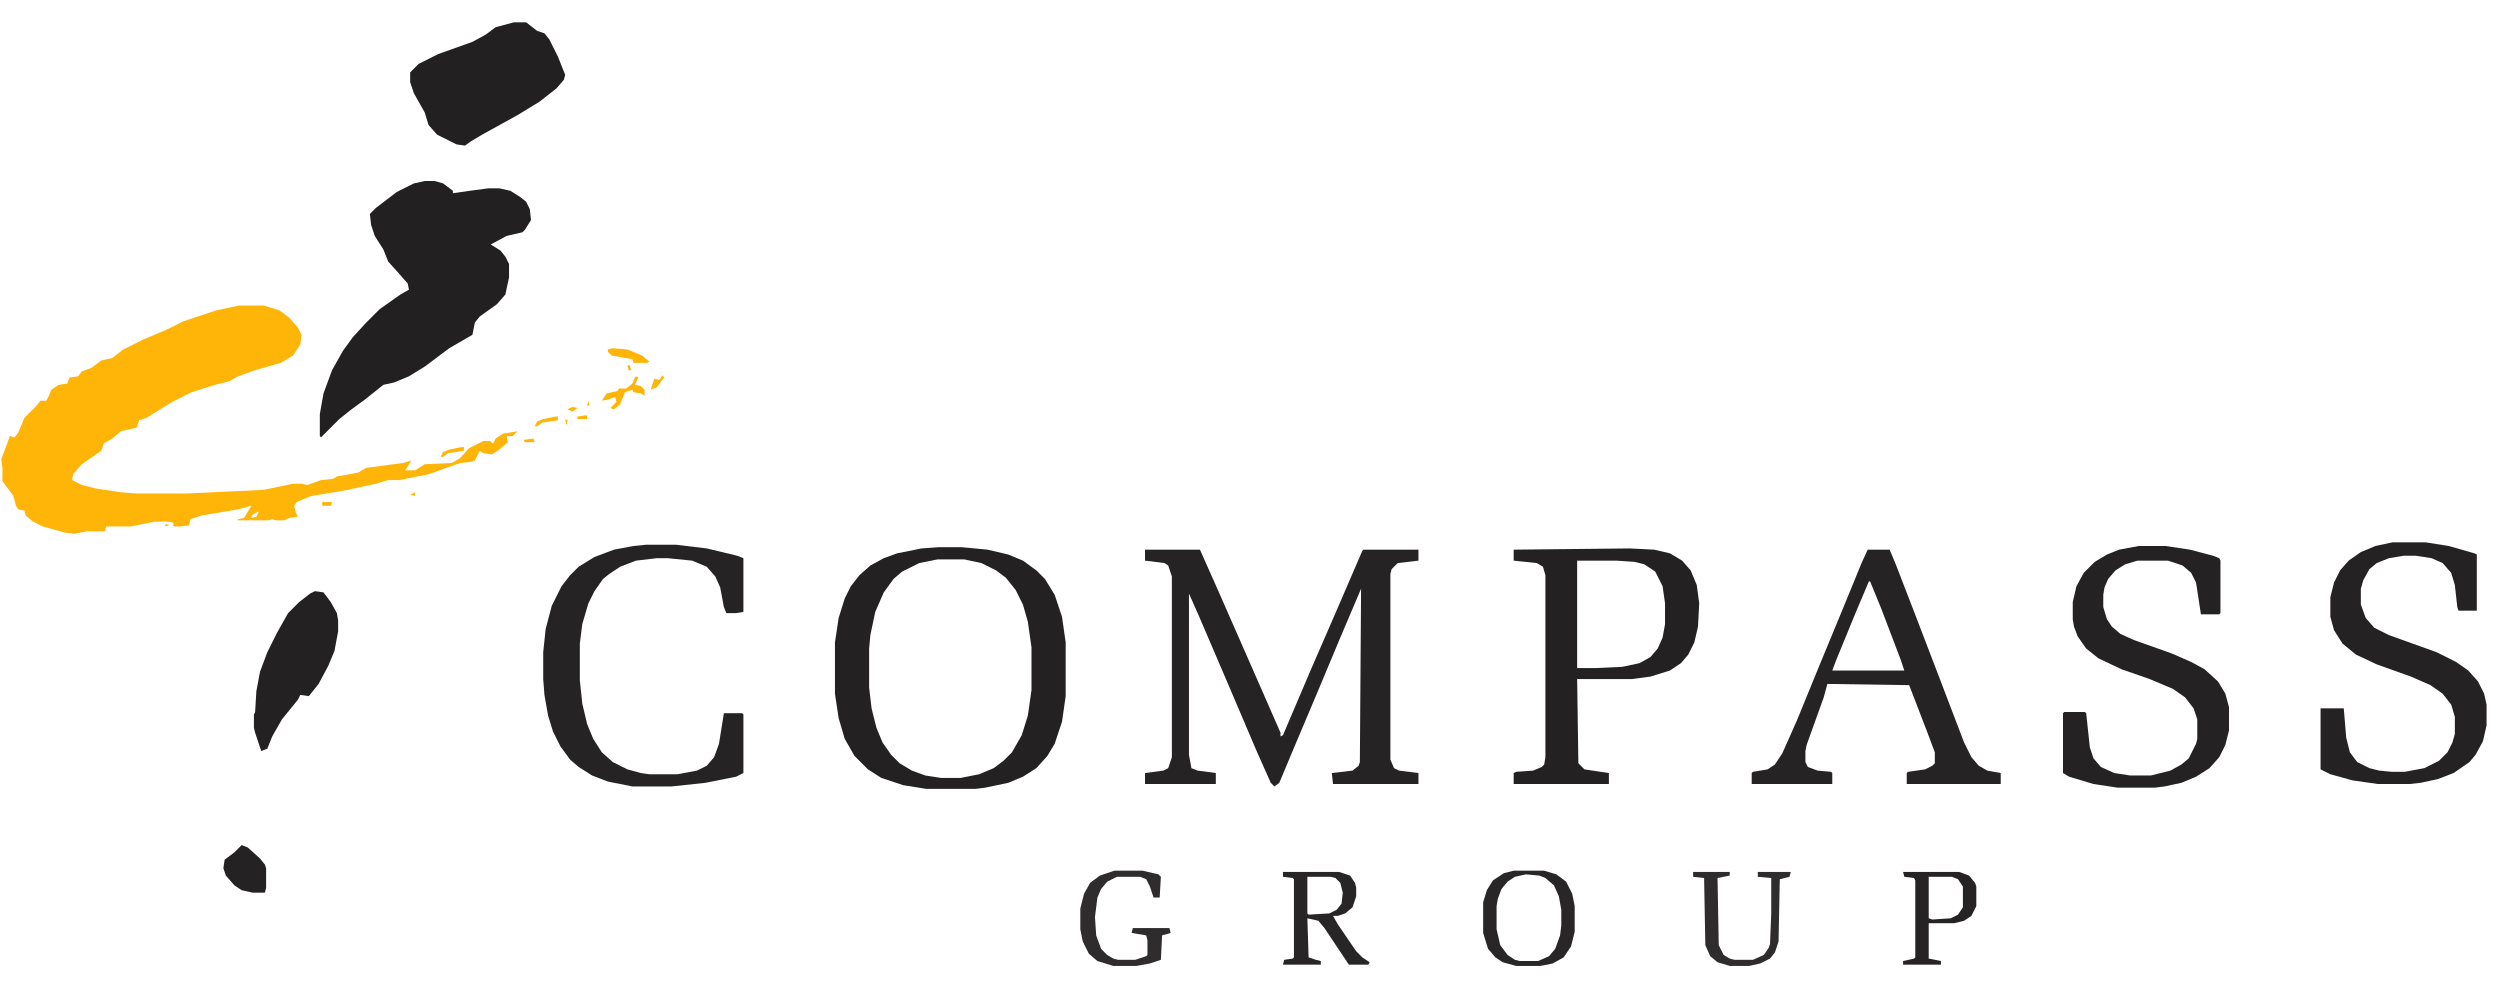
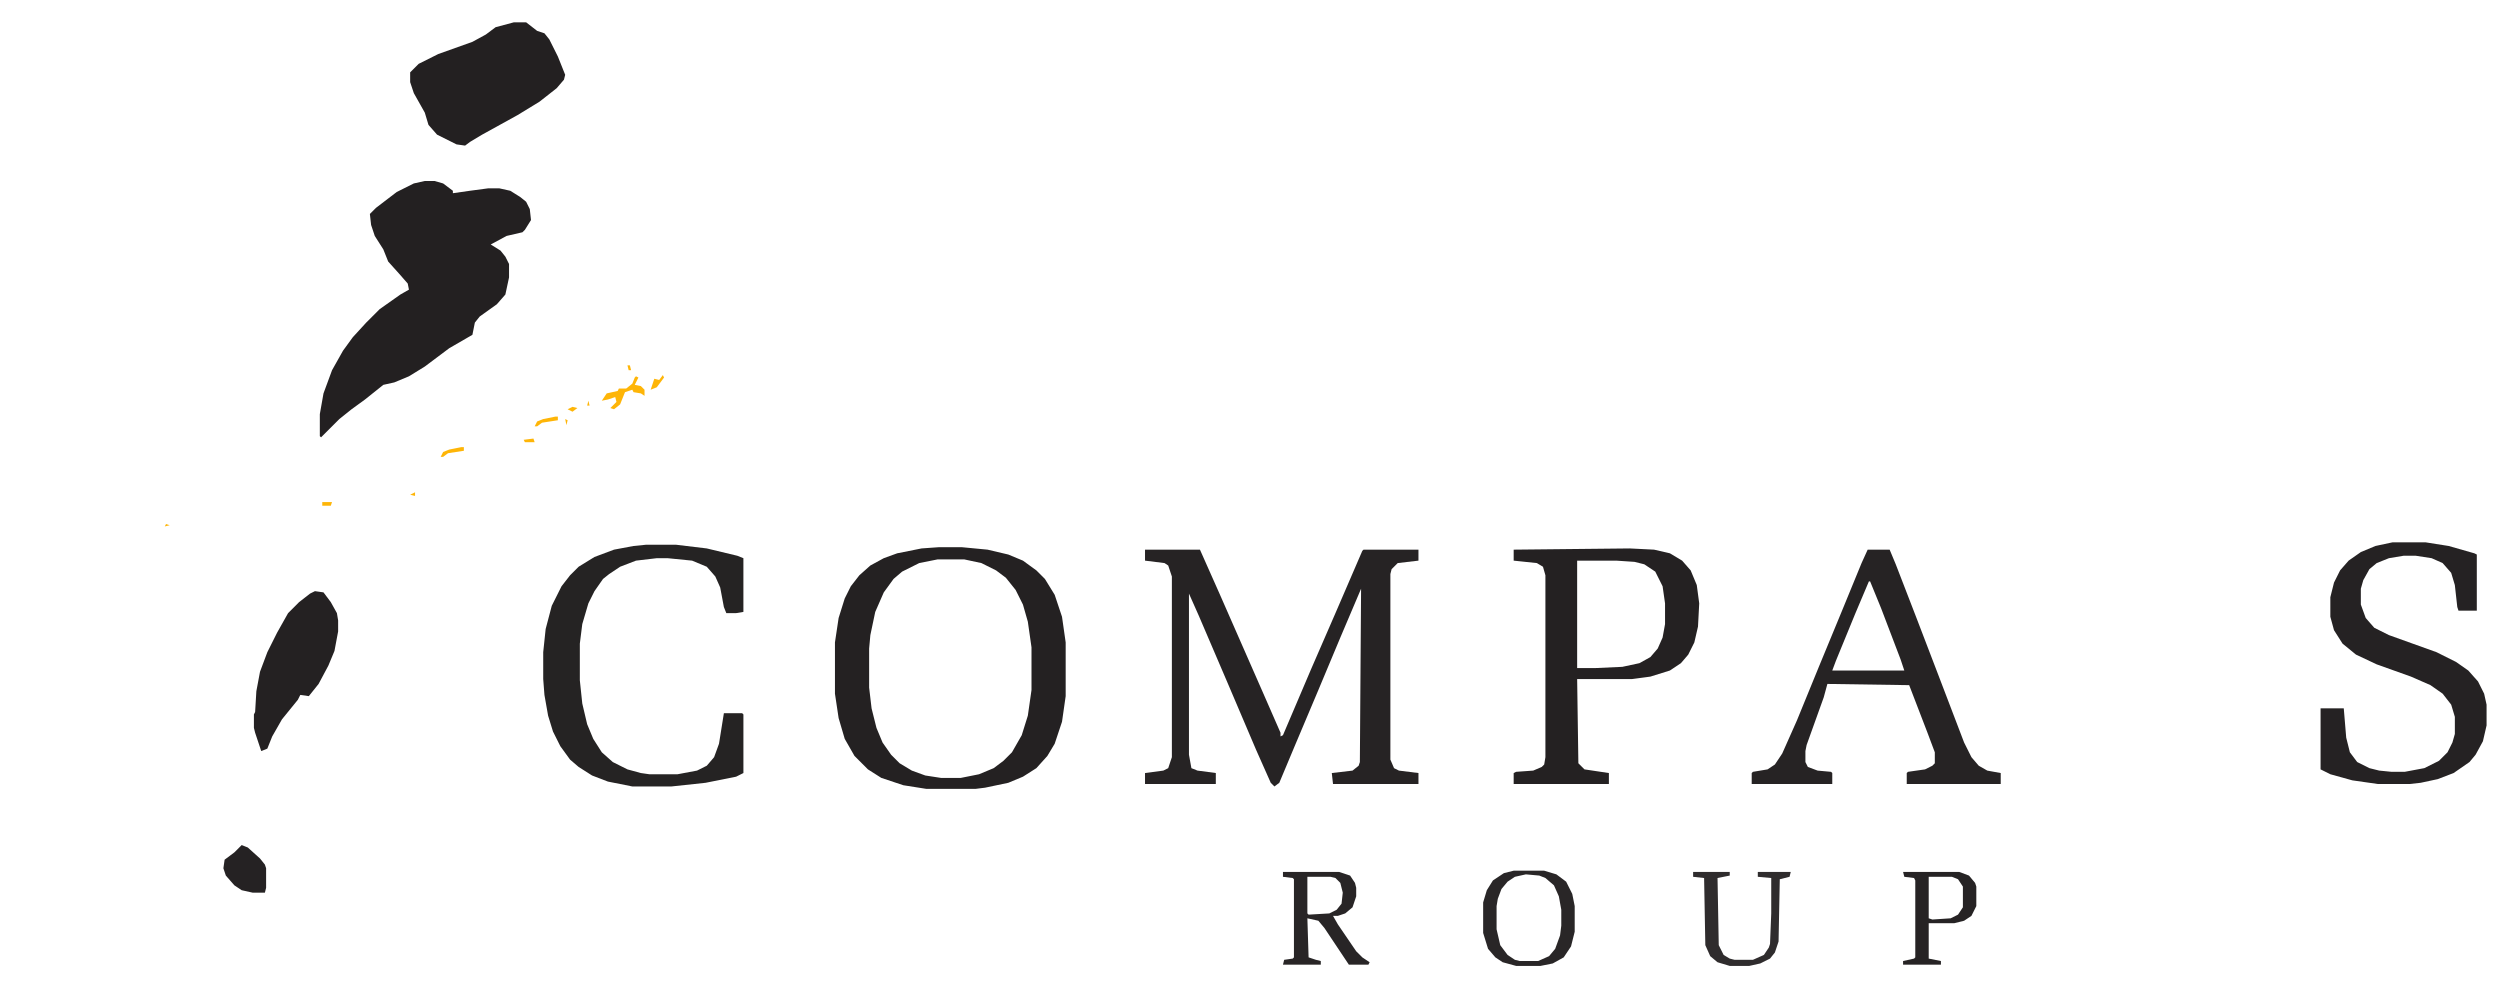
<svg xmlns="http://www.w3.org/2000/svg" version="1.1" viewBox="0 0 2048 805" width="1200" height="472">
-   <path transform="translate(196,250)" d="m0 0h20l13 4 8 6 7 8 3 6-1 8-6 9-10 6-21 6-14 5-7 4-12 3-19 6-16 8-21 13-6 2-2 6-13 3-7 6-7 4-2 6-16 11-7 8-1 5 8 4 12 3 20 3 13 1h41l63-3 24-5h7l5 1 11-4 10-1 3-2 17-3 7-4 30-4 7-2-5 8h8l8-5 22-1 7-4 7-8 12-6h5l3 2 2-4 6-4 12-2-4 4h-5l1 5-7 6-6 4-7-1-3-2-4 8-3 1-9 1-17 6-8 3-25 5h-9l-10 3-28 6-25 4-12 5-2 3 1 5 2 4-7 1-4 2h-7l-3-1-3 1h-25v-1l5-1 6-10-11 3-30 5-9 3-1 5-7 1h-6v-3l-4-1h-11l-20 4h-20l-1 4h-15l-10 2-8-1-18-5-8-4-6-5-1-4-5-1-2-3-2-8-9-12v-11l-1-7 6-16 1-3 4 1 3-4 5-12 10-10 3-4h5l2-4 2-5 6-4 7-1 2-5 7-1 3-4 8-3 8-6 9-2 9-7 16-8 19-8 14-7 27-9zm17 164m-2 5-5 3v2l4-1 2-4z" fill="#FEB507" />
  <path transform="translate(348,148)" d="m0 0h8l7 2 8 6v2l14-2 15-2h9l9 2 8 5 5 4 3 6 1 9-5 8-2 2-13 3-13 7 8 5 4 5 3 6v11l-3 14-7 8-14 10-4 5-2 10-19 11-20 15-13 8-12 5-9 2-15 12-11 8-10 8-15 15-1-1v-18l3-17 7-19 9-16 8-11 11-12 11-11 17-12 7-4-1-5-7-8-9-10-4-10-7-11-3-9-1-9 5-5 17-13 14-7z" fill="#232021" />
  <path transform="translate(938,450)" d="m0 0h45l16 36 36 82 14 32v3l2-1 23-54 20-46 22-51 1-1h45v9l-17 2-5 5-1 4v152l3 7 4 2 16 2v9h-70l-1-9 17-2 5-4 1-3 1-142-17 40-18 43-19 45-13 31-4 3-3-3-12-27-23-54-24-56-8-18v132l2 11 5 2 15 2v9h-58v-9l15-2 4-2 3-9v-148l-3-9-3-2-16-2z" fill="#262324" />
  <path transform="translate(769,448)" d="m0 0h19l21 2 17 4 12 5 11 8 7 7 8 13 6 18 3 21v44l-3 21-6 18-6 10-9 10-11 7-12 5-19 4-8 1h-40l-19-3-18-6-11-7-11-11-8-14-5-17-3-20v-42l3-20 5-16 5-10 7-9 9-8 11-6 11-4 20-4zm-1 10-15 3-14 7-7 6-8 11-7 16-4 19-1 11v32l2 17 4 16 5 12 7 10 7 7 10 6 11 4 13 2h16l15-3 12-5 8-6 7-7 8-14 5-16 3-21v-35l-3-21-4-14-6-12-8-10-8-6-12-6-14-3z" fill="#242122" />
-   <path transform="translate(1752,447)" d="m0 0h22l20 3 19 5 5 2 1 2v43l-1 1h-15l-4-26-4-8-7-6-12-4h-25l-10 3-8 5-6 7-3 7-1 6v10l3 10 4 6 7 6 11 5 31 11 16 7 11 6 11 10 6 10 3 11v19l-3 12-5 10-8 9-11 7-12 5-14 3-8 1h-30l-20-3-20-6-5-3v-49l1-1h17l1 1 3 28 3 9 6 7 11 5 13 2h17l16-4 9-5 6-5 6-12 1-4v-16l-3-9-7-9-10-7-19-8-23-8-19-9-10-8-7-10-3-8-1-6v-14l3-13 6-11 9-9 10-6 10-4z" fill="#252223" />
  <path transform="translate(1960,444)" d="m0 0h27l19 3 21 6 2 1v46h-15l-1-3-2-18-3-10-7-8-9-4-13-2h-10l-12 2-10 4-6 5-5 9-2 7v13l4 11 7 8 12 6 39 14 16 8 10 7 8 9 5 10 2 9v17l-3 13-6 11-5 6-13 9-13 5-14 3-9 1h-26l-21-3-18-5-8-4v-50h19l2 24 3 12 6 8 10 5 8 2 10 1h11l16-3 12-6 7-7 4-8 2-7v-14l-3-10-7-9-10-7-16-7-28-10-17-8-11-9-7-11-3-11v-16l3-12 5-10 7-8 10-7 12-5z" fill="#252223" />
  <path transform="translate(1335,449)" d="m0 0 20 1 13 3 10 6 7 8 5 12 2 15-1 19-3 13-5 10-6 7-9 6-16 5-15 2h-45l1 69 5 5 20 3v9h-78v-9l2-1 14-1 7-3 2-2 1-6v-149l-2-7-5-3-19-2v-9zm-43 10v88h15l22-1 14-3 9-5 6-7 4-9 2-11v-17l-2-14-6-12-9-6-8-2-15-1z" fill="#242122" />
  <path transform="translate(1530,450)" d="m0 0h18l5 12 17 44 18 47 21 55 6 12 6 7 7 4 11 2v9h-77v-9l1-1 14-2 6-3 2-2v-9l-6-16-15-39-67-1-3 11-14 39-1 5v9l2 4 8 3 11 1 1 1v9h-66v-9l1-1 12-2 6-4 6-9 12-27 18-44 19-46 16-39zm1 26-11 26-16 39-3 8h59l-3-9-16-42-9-22z" fill="#262324" />
  <path transform="translate(529,446)" d="m0 0h25l25 3 25 6 5 2v44l-6 1h-8l-2-5-3-16-4-9-7-8-12-5-20-2h-9l-17 2-13 5-9 6-5 4-7 10-5 10-5 17-2 16v30l2 19 4 17 5 12 7 11 9 8 12 6 11 3 7 1h23l16-3 8-4 6-7 4-11 4-25h15l1 1v48l-6 3-25 5-28 3h-32l-20-4-13-5-11-7-7-6-8-11-6-12-4-13-3-17-1-13v-22l2-19 5-19 8-16 7-9 7-7 13-8 16-6 16-3z" fill="#252323" />
  <path transform="translate(421,18)" d="m0 0h10l9 7 6 2 4 5 7 14 6 15-1 4-6 7-14 11-18 11-29 16-10 6-4 3-7-1-16-8-7-8-3-10-9-16-3-9v-8l7-7 16-8 28-10 11-6 8-6z" fill="#232021" />
  <path transform="translate(258,484)" d="m0 0 7 1 6 8 5 9 1 6v9l-3 16-5 12-8 15-8 10-7-1-2 4-13 16-8 14-4 10-5 2-5-15-1-4v-11l1-2 1-17 3-16 6-16 8-16 9-16 9-9 9-7z" fill="#242122" />
  <path transform="translate(1051,714)" d="m0 0h46l9 3 4 6 1 4v7l-3 9-6 5-6 2h-4l4 7 15 22 5 5 6 4-1 2h-16l-20-30-5-6-9-2 1 32 6 2 4 1v3h-31l1-4 7-1 1-1v-64l-1-1-8-1zm20 4v30l1 1 17-1 6-3 4-5 1-9-2-8-4-4-4-1z" fill="#282526" />
  <path transform="translate(1240,713)" d="m0 0h25l10 3 8 6 5 10 2 10v21l-3 12-6 9-9 5-10 2h-20l-11-3-6-4-6-7-4-13v-25l3-10 5-8 9-6zm10 3-9 2-6 4-5 6-3 8-1 6v19l3 13 6 8 6 4 4 1h15l9-4 5-6 4-11 1-8v-13l-2-11-4-9-7-6-5-2z" fill="#292627" />
-   <path transform="translate(913,713)" d="m0 0h23l13 3 2 2-1 17h-5l-3-9-3-6-5-2h-19l-8 4-5 6-3 7-2 16 1 15 4 11 5 5 5 3 4 1h14l9-3 1-1v-12l-1-4-12-2 1-4h30l1 4-7 2-1 20-9 3-11 2h-19l-13-4-7-6-5-10-2-10v-17l3-12 5-9 8-6z" fill="#2F2C2D" />
  <path transform="translate(1559,714)" d="m0 0h46l8 3 5 6 1 3v16l-4 8-6 4-8 2h-21v29l10 2v3h-31v-3l9-2 1-1v-63l-1-2-8-1zm21 4v34l3 1 15-1 6-3 4-6v-17l-4-6-5-2z" fill="#262324" />
  <path transform="translate(1387,714)" d="m0 0h30v3l-10 2 1 55 4 8 5 3 4 1h15l9-4 4-6 1-3 1-25v-29l-11-1v-4h27l-1 4-8 2-1 51-3 9-4 5-8 4-9 2h-16l-10-3-6-5-4-9-1-55-9-1z" fill="#2F2C2D" />
  <path transform="translate(198,692)" d="m0 0 5 2 10 9 4 5 1 3v16l-1 4h-10l-9-2-6-4-7-8-2-6 1-7 8-6 5-5z" fill="#252223" />
  <path transform="translate(521,308)" d="m0 0 2 1-3 6 5 1 3 3v5l-3-2-6-1-1-2-6 2-4 10-5 4-3-1 5-5-1-4-6 2-5 1 4-6 9-2 1-2h6l5-4 2-5z" fill="#FEB507" />
-   <path transform="translate(502,285)" d="m0 0 12 1 12 5 6 5-2 1h-11l-1-3-17-3-3-3v-2z" fill="#FEB507" />
  <path transform="translate(543,307)" d="m0 0 1 2-6 8-5 2 3-9 4 1z" fill="#FEB507" />
  <path transform="translate(378,366)" d="m0 0h2v3l-13 2-4 3h-2l2-4 5-2z" fill="#FEB507" />
  <path transform="translate(455,341)" d="m0 0h2v3l-13 2-4 3h-2l2-4 5-2z" fill="#FEB507" />
  <path transform="translate(264,411)" d="m0 0h8l-1 3h-7z" fill="#FEB507" />
  <path transform="translate(437,359)" d="m0 0 1 3h-8l-1-2z" fill="#FEB507" />
-   <path transform="translate(479,340)" d="m0 0h2v3h-8v-2z" fill="#FEB507" />
  <path transform="translate(469,333)" d="m0 0 4 1-4 3-4-2z" fill="#FEB507" />
  <path transform="translate(340,403)" d="m0 0v3l-4-1z" fill="#FEB507" />
  <path transform="translate(514,299)" d="m0 0h2l1 4h-2z" fill="#FEB507" />
  <path transform="translate(136,429)" d="m0 0 3 1-4 1z" fill="#FEB507" />
  <path transform="translate(463,343)" d="m0 0 2 1-1 4z" fill="#FEB507" />
-   <path transform="translate(482,328)" d="m0 0 1 4h-2z" fill="#FEB507" />
+   <path transform="translate(482,328)" d="m0 0 1 4h-2" fill="#FEB507" />
  <path transform="translate(536,299)" d="m0 0" fill="#FEB507" />
  <path transform="translate(535,298)" d="m0 0" fill="#FEB507" />
  <path transform="translate(534,297)" d="m0 0" fill="#FEB507" />
</svg>